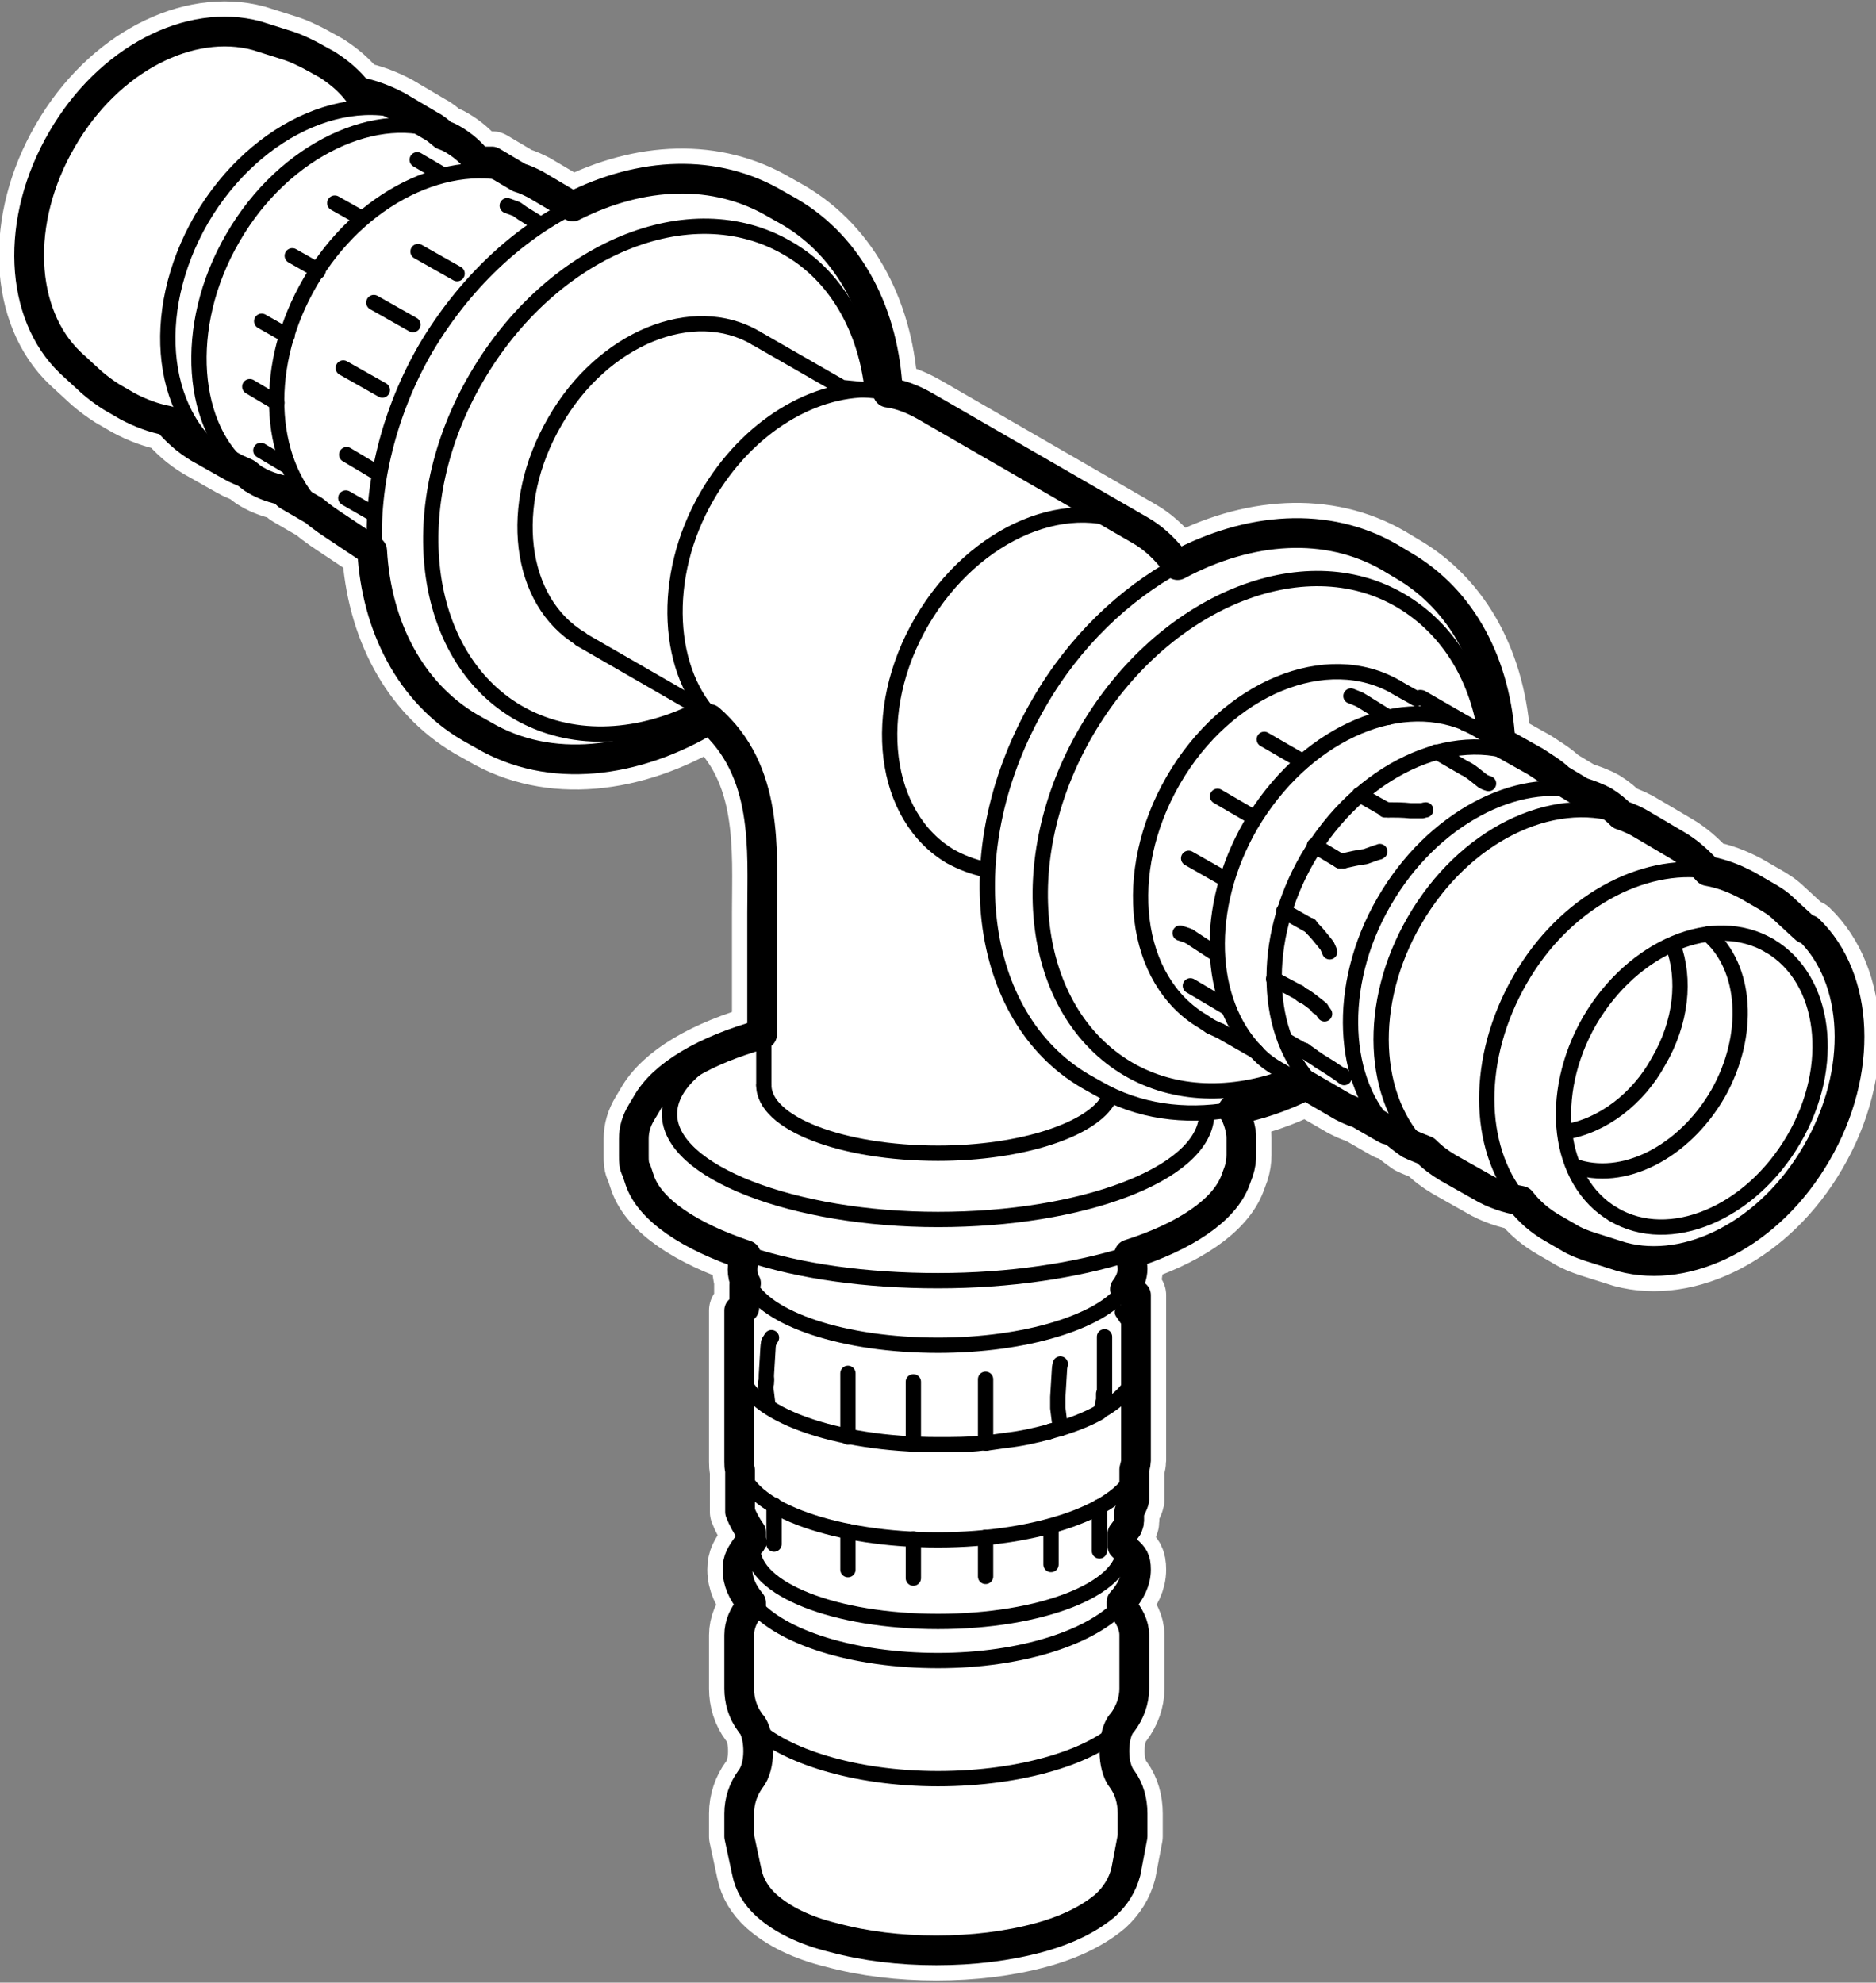
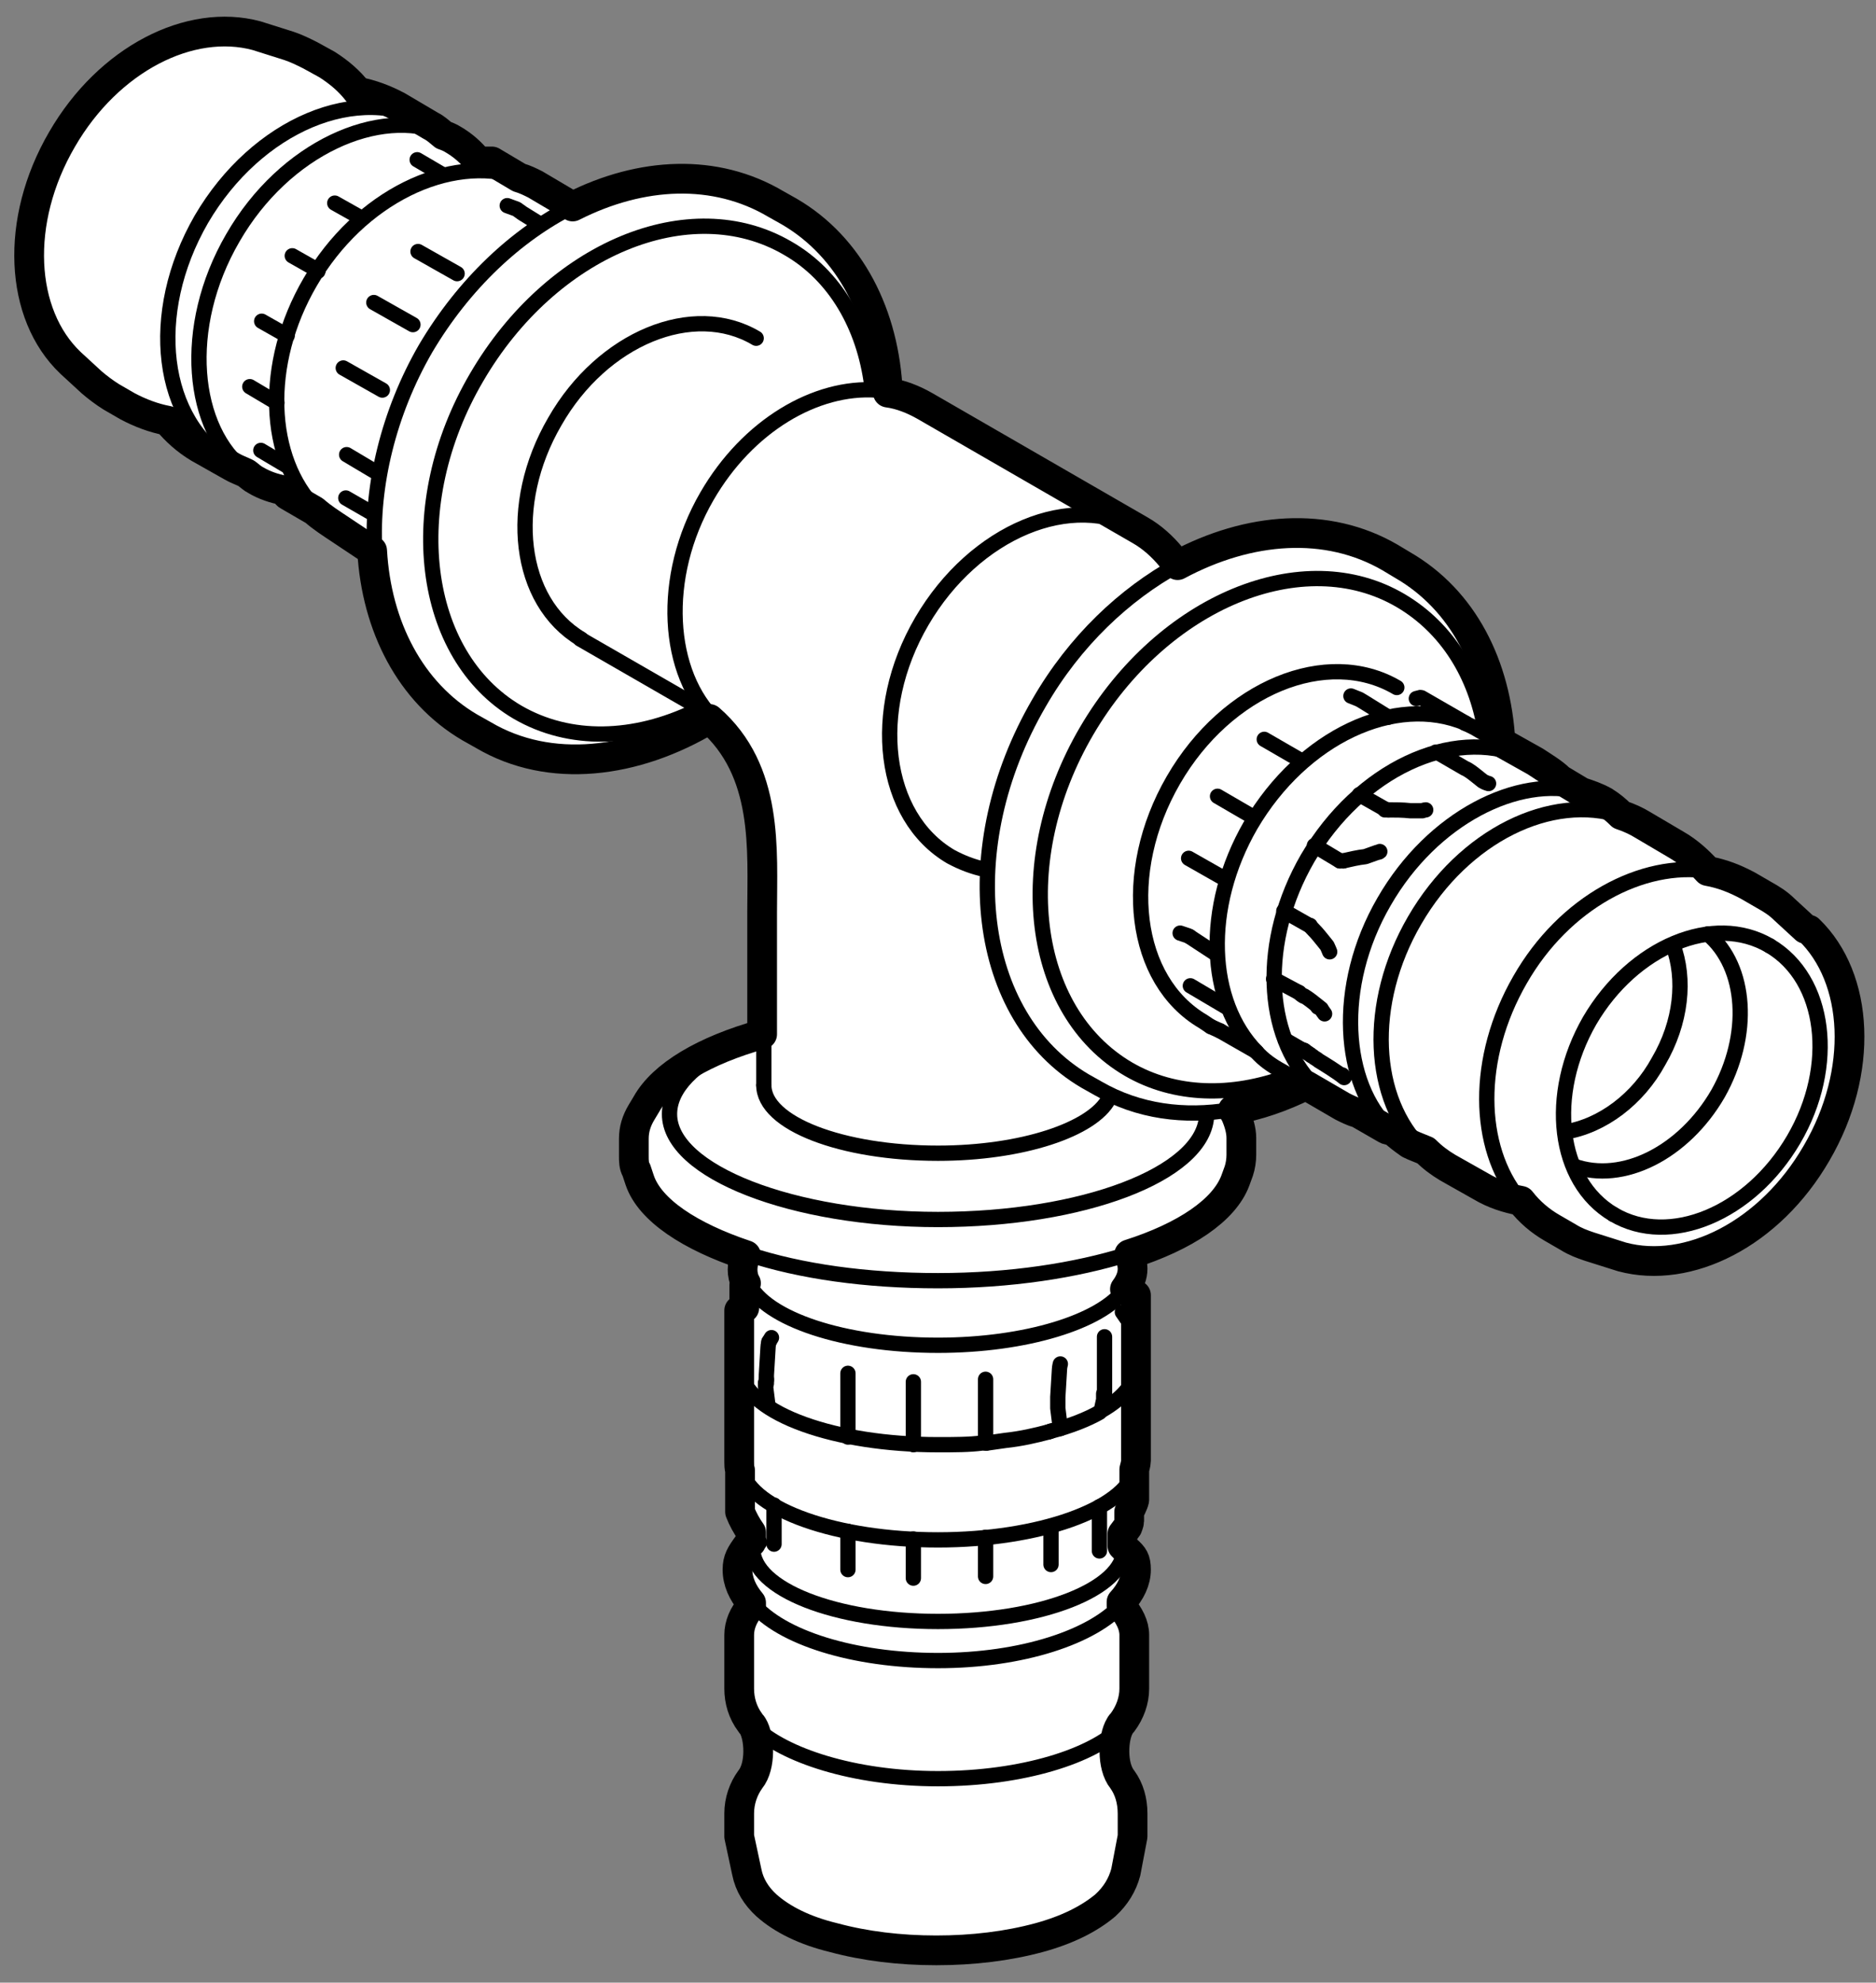
<svg xmlns="http://www.w3.org/2000/svg" id="Pikto" viewBox="0 0 22.08 23.33">
  <rect x="0" y="0" width="22.08" height="23.33" fill="#808080" stroke="none" />
  <defs>
    <style>.cls-1{stroke-width:.18px;}.cls-1,.cls-2{fill:none;}.cls-1,.cls-2,.cls-3{stroke-linecap:round;stroke-linejoin:round;}.cls-1,.cls-3{stroke:#000;}.cls-2{stroke:#fff;stroke-width:.71px;}.cls-3{fill:#fff;stroke-width:.35px;}</style>
  </defs>
-   <path class="cls-2" d="m21.25,10.93l-.25-.23c-.07-.07-.15-.12-.24-.17l-.19-.11c-.15-.08-.3-.14-.47-.17-.11-.12-.23-.23-.37-.31l-.39-.23c-.08-.05-.17-.09-.26-.12-.06-.06-.12-.11-.2-.16-.09-.05-.18-.08-.27-.11l-.25-.15c-.08-.08-.2-.15-.29-.21l-.41-.23c-.05-.9-.44-1.67-1.15-2.08l-.15-.09c-.74-.43-1.66-.36-2.5.09l-.08-.1c-.1-.12-.22-.23-.36-.31l-2.53-1.46c-.14-.08-.29-.14-.44-.16-.04-.91-.44-1.71-1.16-2.13l-.16-.09c-.71-.42-1.58-.38-2.39.03l-.44-.26c-.06-.03-.12-.06-.19-.08h0s-.32-.19-.32-.19c-.03,0-.04,0-.04,0-.04,0-.08,0-.12,0-.09-.11-.18-.19-.3-.26-.03-.02-.08-.04-.11-.05-.05-.04-.09-.08-.15-.11l-.39-.23c-.15-.08-.31-.14-.47-.17-.1-.13-.22-.23-.36-.32l-.2-.11c-.08-.04-.16-.08-.25-.11l-.38-.12c-.78-.21-1.74.27-2.29,1.22-.56.96-.5,2.06.1,2.63l.25.23c.07.06.15.12.23.17l.19.11c.15.08.31.14.47.17.1.12.22.23.37.32l.39.22c.05.03.11.05.17.08.04.03.07.06.11.08.1.06.22.1.33.12h0s.03.05.05.06l.31.18c.09.08.2.15.29.21l.39.26c.05.89.45,1.67,1.15,2.08l.16.09c.78.46,1.78.34,2.66-.19.7.61.62,1.54.62,2.28v1.43c-.68.19-1.17.48-1.36.82l-.06.1c-.06.1-.09.2-.09.31v.2c0,.06,0,.12.03.17l.04.12c.12.35.59.66,1.25.88-.03.06-.04.12-.04.17s.01.11.04.16c0,0-.01,0-.01,0,0,0-.01.02-.01.02v.27l-.06.03s0,0,0,0v.75s0,1.03,0,1.03c0,.03,0,.07.01.1v.49c.03.08.08.17.13.24v.12l-.04.03c-.08.11-.12.17-.12.29,0,.14.06.27.16.39,0,.01,0,.03,0,.04-.09.1-.14.22-.14.34v.63c0,.14.04.28.13.4.01.02.02.02.03.04.08.13.1.47-.03.63-.08.11-.13.25-.13.4v.27s.09.42.09.42c.03.15.11.28.23.39.19.17.46.3.79.38.37.1.78.15,1.21.15s.84-.05,1.21-.15c.33-.09.59-.22.78-.38.12-.11.2-.24.24-.39l.08-.42v-.27c0-.15-.04-.29-.12-.4-.13-.16-.11-.5-.03-.63.01-.02.02-.03.03-.04.09-.12.14-.26.14-.4v-.63c0-.12-.06-.23-.15-.34,0-.02,0-.03,0-.05.11-.12.17-.25.17-.38,0-.12-.03-.16-.11-.23-.02-.02-.04-.04-.05-.05h0v-.14l.06-.08s.02-.05.02-.07v-.11s.05-.09.06-.14v-.36s.02-.07.02-.1v-1.11s0-.06,0-.09v-.73s0-.01,0-.02c0,0,0,0,0,0l-.13-.07c.06-.08.09-.16.09-.24,0-.06-.02-.12-.04-.17.66-.21,1.12-.52,1.25-.87l.04-.11c.02-.06.03-.13.03-.19v-.2c0-.09-.03-.19-.07-.28l-.03-.05c.29-.05.58-.15.86-.29l.43.25c.06.03.12.06.19.08h0s.33.19.33.19c.03.01.04.01.04.01.01,0,.02,0,.03,0,.06.06.13.11.2.16.06.03.12.05.19.08.08.08.16.14.26.2l.39.22c.15.09.31.14.47.17.1.13.23.24.37.32l.19.11c.08.05.16.08.25.11l.38.12c.78.21,1.74-.27,2.29-1.22.56-.96.5-2.06-.09-2.63Z" />
  <path class="cls-3" d="m21.25,10.93l-.25-.23c-.07-.07-.15-.12-.24-.17l-.19-.11c-.15-.08-.3-.14-.47-.17-.11-.12-.23-.23-.37-.31l-.39-.23c-.08-.05-.17-.09-.26-.12-.06-.06-.12-.11-.2-.16-.09-.05-.18-.08-.27-.11l-.25-.15c-.08-.08-.2-.15-.29-.21l-.41-.23c-.05-.9-.44-1.67-1.15-2.08l-.15-.09c-.74-.43-1.66-.36-2.5.09l-.08-.1c-.1-.12-.22-.23-.36-.31l-2.53-1.46c-.14-.08-.29-.14-.44-.16-.04-.91-.44-1.71-1.16-2.13l-.16-.09c-.71-.42-1.58-.38-2.39.03l-.44-.26c-.06-.03-.12-.06-.19-.08h0s-.32-.19-.32-.19c-.03,0-.04,0-.04,0-.04,0-.08,0-.12,0-.09-.11-.18-.19-.3-.26-.03-.02-.08-.04-.11-.05-.05-.04-.09-.08-.15-.11l-.39-.23c-.15-.08-.31-.14-.47-.17-.1-.13-.22-.23-.36-.32l-.2-.11c-.08-.04-.16-.08-.25-.11l-.38-.12c-.78-.21-1.74.27-2.29,1.22-.56.96-.5,2.06.1,2.63l.25.23c.07.06.15.12.23.17l.19.11c.15.08.31.14.47.17.1.12.22.23.37.32l.39.22c.05.03.11.05.17.08.04.03.07.06.11.08.1.06.22.1.33.12h0s.03.05.05.06l.31.18c.09.08.2.15.29.21l.39.26c.05.89.45,1.67,1.15,2.08l.16.09c.78.46,1.78.34,2.66-.19.7.61.62,1.54.62,2.28v1.43c-.68.19-1.17.48-1.36.82l-.06.1c-.06.1-.09.2-.09.31v.2c0,.06,0,.12.03.17l.04.12c.12.35.59.66,1.25.88-.03.06-.04.12-.04.17s.01.11.04.16c0,0-.01,0-.01,0,0,0-.01.02-.01.02v.27l-.06.03s0,0,0,0v.75s0,1.03,0,1.03c0,.03,0,.07.01.1v.49c.03.08.08.17.13.24v.12l-.04.03c-.08.11-.12.17-.12.29,0,.14.06.27.16.39,0,.01,0,.03,0,.04-.09.1-.14.22-.14.34v.63c0,.14.04.28.13.4.01.02.02.02.03.04.08.13.1.47-.03.63-.08.11-.13.25-.13.4v.27s.09.42.09.42c.03.15.11.28.23.39.19.17.46.3.79.38.37.1.78.15,1.21.15s.84-.05,1.21-.15c.33-.09.59-.22.78-.38.12-.11.2-.24.24-.39l.08-.42v-.27c0-.15-.04-.29-.12-.4-.13-.16-.11-.5-.03-.63.01-.02.02-.03.03-.04.09-.12.14-.26.14-.4v-.63c0-.12-.06-.23-.15-.34,0-.02,0-.03,0-.05.11-.12.17-.25.17-.38,0-.12-.03-.16-.11-.23-.02-.02-.04-.04-.05-.05h0v-.14l.06-.08s.02-.05.02-.07v-.11s.05-.09.06-.14v-.36s.02-.07.02-.1v-1.11s0-.06,0-.09v-.73s0-.01,0-.02c0,0,0,0,0,0l-.13-.07c.06-.08.09-.16.09-.24,0-.06-.02-.12-.04-.17.66-.21,1.12-.52,1.25-.87l.04-.11c.02-.06.03-.13.03-.19v-.2c0-.09-.03-.19-.07-.28l-.03-.05c.29-.05.58-.15.86-.29l.43.25c.06.03.12.06.19.08h0s.33.19.33.19c.03.01.04.01.04.01.01,0,.02,0,.03,0,.06.06.13.11.2.16.06.03.12.05.19.08.08.08.16.14.26.2l.39.22c.15.09.31.14.47.17.1.13.23.24.37.32l.19.11c.08.05.16.08.25.11l.38.12c.78.21,1.74-.27,2.29-1.22.56-.96.5-2.06-.09-2.63Z" />
  <path class="cls-1" d="m14.2,13.15c-.06.67-1.46,1.2-3.16,1.2s-3.16-.56-3.16-1.24c0-.31.29-.59.75-.81" />
  <line class="cls-1" x1="8.73" y1="21.62" x2="8.81" y2="22.04" />
  <path class="cls-1" d="m8.72,16.16c.1.48,1.11.84,2.32.84.19,0,.37,0,.52-.02" />
  <path class="cls-1" d="m11.6,16.98s.01,0,.01,0" />
  <path class="cls-1" d="m12.34,16.85c-.15.04-.32.08-.51.1l-.21.03" />
  <path class="cls-1" d="m12.37,16.84c.23-.06.43-.14.57-.22" />
  <path class="cls-1" d="m12.96,16.6c.28-.16.41-.34.41-.52" />
  <path class="cls-1" d="m12.97,16.58v-.02s.02-.09.02-.09c0-.02,0-.04,0-.07" />
  <path class="cls-1" d="m13.3,15.57h0" />
  <line class="cls-1" x1="13.21" y1="15.44" x2="13.3" y2="15.57" />
  <path class="cls-1" d="m8.86,15.33s0,.02-.03.03l-.05.03" />
  <line class="cls-1" x1="9.98" y1="16.16" x2="9.98" y2="16.91" />
  <line class="cls-1" x1="9.98" y1="18.47" x2="9.98" y2="18.02" />
  <line class="cls-1" x1="10.75" y1="18.57" x2="10.75" y2="18.11" />
  <line class="cls-1" x1="10.75" y1="16.26" x2="10.75" y2="17" />
  <line class="cls-1" x1="11.6" y1="18.09" x2="11.6" y2="18.55" />
  <line class="cls-1" x1="11.6" y1="16.98" x2="11.6" y2="16.23" />
  <line class="cls-1" x1="12.37" y1="17.96" x2="12.37" y2="18.41" />
  <line class="cls-1" x1="13" y1="16.4" x2="13" y2="15.73" />
  <line class="cls-1" x1="13.3" y1="15.57" x2="13.3" y2="16.32" />
  <line class="cls-1" x1="13.3" y1="15.57" x2="13.3" y2="15.57" />
  <line class="cls-1" x1="12.94" y1="18.25" x2="12.94" y2="17.73" />
  <line class="cls-1" x1="13.3" y1="17.8" x2="13.3" y2="17.45" />
  <path class="cls-1" d="m8.86,18.03s.06.09.08.12" />
  <path class="cls-1" d="m13.23,18.2v.02c0,.48-.98.86-2.19.86s-2.18-.38-2.18-.86v-.07" />
  <path class="cls-1" d="m8.73,17.31c.13.46,1.12.81,2.31.81s2.19-.36,2.32-.82" />
  <path class="cls-1" d="m13.23,15.18c-.27.37-1.15.65-2.19.65-1.11,0-2.03-.31-2.23-.73" />
  <path class="cls-1" d="m8.81,14.76c.61.2,1.38.31,2.23.31s1.62-.12,2.23-.31" />
  <line class="cls-1" x1="9.02" y1="16.28" x2="9.02" y2="16.23" />
  <line class="cls-1" x1="9.11" y1="17.71" x2="9.11" y2="18.17" />
  <path class="cls-1" d="m9.04,16.55l-.03-.24s0-.02,0-.04" />
  <path class="cls-1" d="m9.05,15.79s-.01.04-.01.06l-.02.33s0,.04,0,.06" />
  <line class="cls-1" x1="9.05" y1="15.79" x2="9.08" y2="15.74" />
  <line class="cls-1" x1="12.34" y1="16.85" x2="12.37" y2="16.84" />
  <path class="cls-1" d="m12.48,16.05s-.01.04-.01.06l-.02.33v.13l.03.24" />
-   <line class="cls-1" x1="3.79" y1="3.1" x2="3.79" y2="3.1" />
  <line class="cls-1" x1="3.74" y1="3.19" x2="3.74" y2="3.19" />
  <line class="cls-1" x1="3.74" y1="3.19" x2="3.74" y2="3.19" />
  <line class="cls-1" x1="3.74" y1="3.19" x2="3.74" y2="3.19" />
  <line class="cls-1" x1="3.39" y1="5.49" x2="3.07" y2="5.3" />
  <line class="cls-1" x1="4.07" y1="5.86" x2="4.4" y2="6.05" />
  <line class="cls-1" x1="4.92" y1="2.96" x2="5.38" y2="3.22" />
  <line class="cls-1" x1="3.94" y1="2.39" x2="4.26" y2="2.57" />
  <line class="cls-1" x1="4.4" y1="3.56" x2="4.86" y2="3.82" />
  <line class="cls-1" x1="3.74" y1="3.18" x2="3.44" y2="3.01" />
  <line class="cls-1" x1="3.38" y1="3.95" x2="3.08" y2="3.78" />
  <line class="cls-1" x1="4.04" y1="4.33" x2="4.5" y2="4.59" />
  <path class="cls-1" d="m8.18,8.37c-.71.34-1.47.37-2.09.01-1.14-.67-1.36-2.44-.48-3.94.88-1.51,2.51-2.19,3.66-1.52.56.32.9.92.99,1.61" />
  <path class="cls-1" d="m4.41,6.46c-.04-.74.16-1.6.6-2.36.45-.76,1.07-1.34,1.73-1.67" />
  <path class="cls-1" d="m5.07,1.45c-.85-.49-2.05.02-2.7,1.13-.64,1.11-.49,2.39.36,2.88" />
  <path class="cls-1" d="m6.11,2.08c-.82-.27-1.88.24-2.46,1.24-.56.96-.51,2.08.07,2.67" />
  <line class="cls-1" x1="5.54" y1="1.88" x2="5.64" y2="1.88" />
  <line class="cls-1" x1="2.94" y1="4.55" x2="3.26" y2="4.74" />
  <line class="cls-1" x1="4.08" y1="5.35" x2="4.45" y2="5.57" />
  <line class="cls-1" x1="4.91" y1="1.88" x2="5.2" y2="2.05" />
  <polyline class="cls-1" points="5.97 2.42 6.08 2.46 6.15 2.51 6.36 2.64" />
  <path class="cls-1" d="m14.36,12.13s0,0,0,0l.42.24" />
  <line class="cls-1" x1="16.67" y1="8.22" x2="16.71" y2="8.21" />
  <line class="cls-1" x1="14.99" y1="11.52" x2="15.29" y2="11.68" />
  <path class="cls-1" d="m15.29,11.68s.03.03.05.04" />
  <line class="cls-1" x1="15.51" y1="11.85" x2="15.51" y2="11.85" />
  <path class="cls-1" d="m15.59,11.93s-.03-.04-.04-.06l-.05-.04c-.05-.04-.1-.08-.15-.11" />
  <line class="cls-1" x1="14.01" y1="11.6" x2="14.45" y2="11.86" />
  <line class="cls-1" x1="15.39" y1="12.39" x2="15.42" y2="12.41" />
  <line class="cls-1" x1="15.35" y1="12.36" x2="15.39" y2="12.39" />
  <line class="cls-1" x1="15.32" y1="12.35" x2="15.35" y2="12.36" />
  <line class="cls-1" x1="15.13" y1="12.24" x2="15.32" y2="12.35" />
  <path class="cls-1" d="m15.42,12.41s.02.02.03.02c.02.02.05.03.07.05.05.03.23.14.3.2" />
  <line class="cls-1" x1="15.8" y1="12.65" x2="15.8" y2="12.65" />
  <path class="cls-1" d="m17.25,8.51l-.52-.3h-.01" />
  <path class="cls-1" d="m16.34,9.53c.08,0,.17,0,.26.01h.14s.03-.01.04-.01" />
  <line class="cls-1" x1="14.88" y1="8.7" x2="15.33" y2="8.96" />
  <path class="cls-1" d="m16.34,9.53s-.03,0-.04,0" />
  <line class="cls-1" x1="16" y1="9.35" x2="16.3" y2="9.52" />
  <path class="cls-1" d="m15.81,10.13c.09-.02.17-.04.26-.05l.14-.05s.02,0,.03-.01" />
  <path class="cls-1" d="m15.81,10.13s-.03,0-.04,0" />
  <line class="cls-1" x1="15.47" y1="9.95" x2="15.77" y2="10.13" />
  <line class="cls-1" x1="14.33" y1="9.37" x2="14.76" y2="9.62" />
  <line class="cls-1" x1="15.11" y1="10.72" x2="15.41" y2="10.89" />
  <line class="cls-1" x1="13.99" y1="10.1" x2="14.43" y2="10.35" />
  <path class="cls-1" d="m15.65,11.2s-.02-.05-.03-.07l-.04-.05c-.04-.05-.08-.1-.12-.14-.01-.01-.03-.03-.04-.05" />
  <path class="cls-1" d="m18.42,13.32c.44-.07.86-.39,1.1-.83.27-.46.32-.97.17-1.37" />
  <path class="cls-1" d="m18.52,13.72c.58.21,1.3-.16,1.7-.85.39-.69.34-1.49-.12-1.88" />
  <path class="cls-1" d="m20.83,11.13c.66.39.79,1.41.28,2.28-.51.87-1.46,1.27-2.12.88" />
  <path class="cls-1" d="m18.99,14.29c-.66-.39-.78-1.41-.28-2.28.51-.87,1.46-1.27,2.12-.88" />
  <path class="cls-1" d="m16.75,13.53c-.61-.59-.67-1.72-.1-2.7.58-1,1.61-1.5,2.43-1.23" />
  <line class="cls-1" x1="14.25" y1="12.08" x2="14.36" y2="12.13" />
-   <path class="cls-1" d="m16.67,8.22s-.2-.11-.23-.13" />
  <path class="cls-1" d="m20.11,10.25c-.78-.12-1.7.37-2.22,1.28-.53.92-.51,1.97-.01,2.58" />
  <path class="cls-1" d="m15.15,12.67c-.65.24-1.32.23-1.87-.09-1.16-.68-1.38-2.46-.49-3.98.89-1.52,2.55-2.21,3.7-1.53.54.32.88.87.99,1.53" />
  <path class="cls-1" d="m14.79,12.38c.08.09.18.16.29.22l.28.16" />
  <path class="cls-1" d="m17.25,8.51c-.83-.35-1.92.16-2.53,1.2-.56.97-.51,2.08.07,2.67" />
  <path class="cls-1" d="m17.92,8.9c-.83-.35-1.92.16-2.53,1.2-.56.97-.51,2.08.07,2.67" />
  <path class="cls-1" d="m17.66,8.74l-.26-.15c-.05-.03-.11-.06-.16-.08" />
  <polyline class="cls-1" points="14 11.02 13.98 11.01 13.89 10.98" />
  <polyline class="cls-1" points="14 11.02 14.06 11.06 14.32 11.23" />
  <polyline class="cls-1" points="15.9 8.19 16 8.23 16.05 8.26 16.34 8.44" />
  <path class="cls-1" d="m17.52,9.22s-.04-.01-.07-.03l-.05-.04c-.05-.04-.11-.09-.16-.11l-.31-.18s-.02,0-.03-.01" />
  <path class="cls-1" d="m16.36,13.29c-.56-.53-.65-1.68-.07-2.68.57-.99,1.58-1.49,2.32-1.29" />
  <path class="cls-1" d="m13.86,6.65c-.62.34-1.21.89-1.63,1.62-.99,1.7-.75,3.69.54,4.45l.16.09c.47.27,1.01.34,1.55.25" />
  <line class="cls-1" x1="8.99" y1="12.15" x2="8.99" y2="12.77" />
  <path class="cls-1" d="m6.83,7.52l1.25.72c.11.06.2.13.29.2" />
-   <path class="cls-1" d="m8.9,3.98l1.01.58.41.04s.09.01.13.02" />
  <path class="cls-1" d="m2.9,5.55c-.65-.49-.77-1.7-.16-2.75.61-1.06,1.73-1.55,2.48-1.23" />
  <path class="cls-1" d="m13.2,20.32c-.33.34-1.16.61-2.16.61s-1.82-.28-2.16-.61" />
  <path class="cls-1" d="m13.21,18.87c-.34.39-1.18.67-2.17.67s-1.85-.27-2.18-.67" />
  <path class="cls-1" d="m16.44,8.09c-.82-.48-2,0-2.63,1.09-.63,1.09-.47,2.36.35,2.84.03.02.06.04.09.06" />
  <path class="cls-1" d="m8.99,12.77c0,.45.92.8,2.05.8.99,0,1.82-.28,2.01-.64" />
  <path class="cls-1" d="m8.9,3.98c-.74-.44-1.81,0-2.37.98-.57.98-.43,2.12.31,2.56" />
  <path class="cls-1" d="m11.59,10.23c-.14-.03-.27-.08-.4-.15-.8-.47-.96-1.71-.34-2.77.62-1.06,1.77-1.54,2.57-1.07" />
  <path class="cls-1" d="m8.43,8.49c-.59-.56-.66-1.7-.11-2.65.48-.83,1.28-1.3,2-1.25" />
</svg>